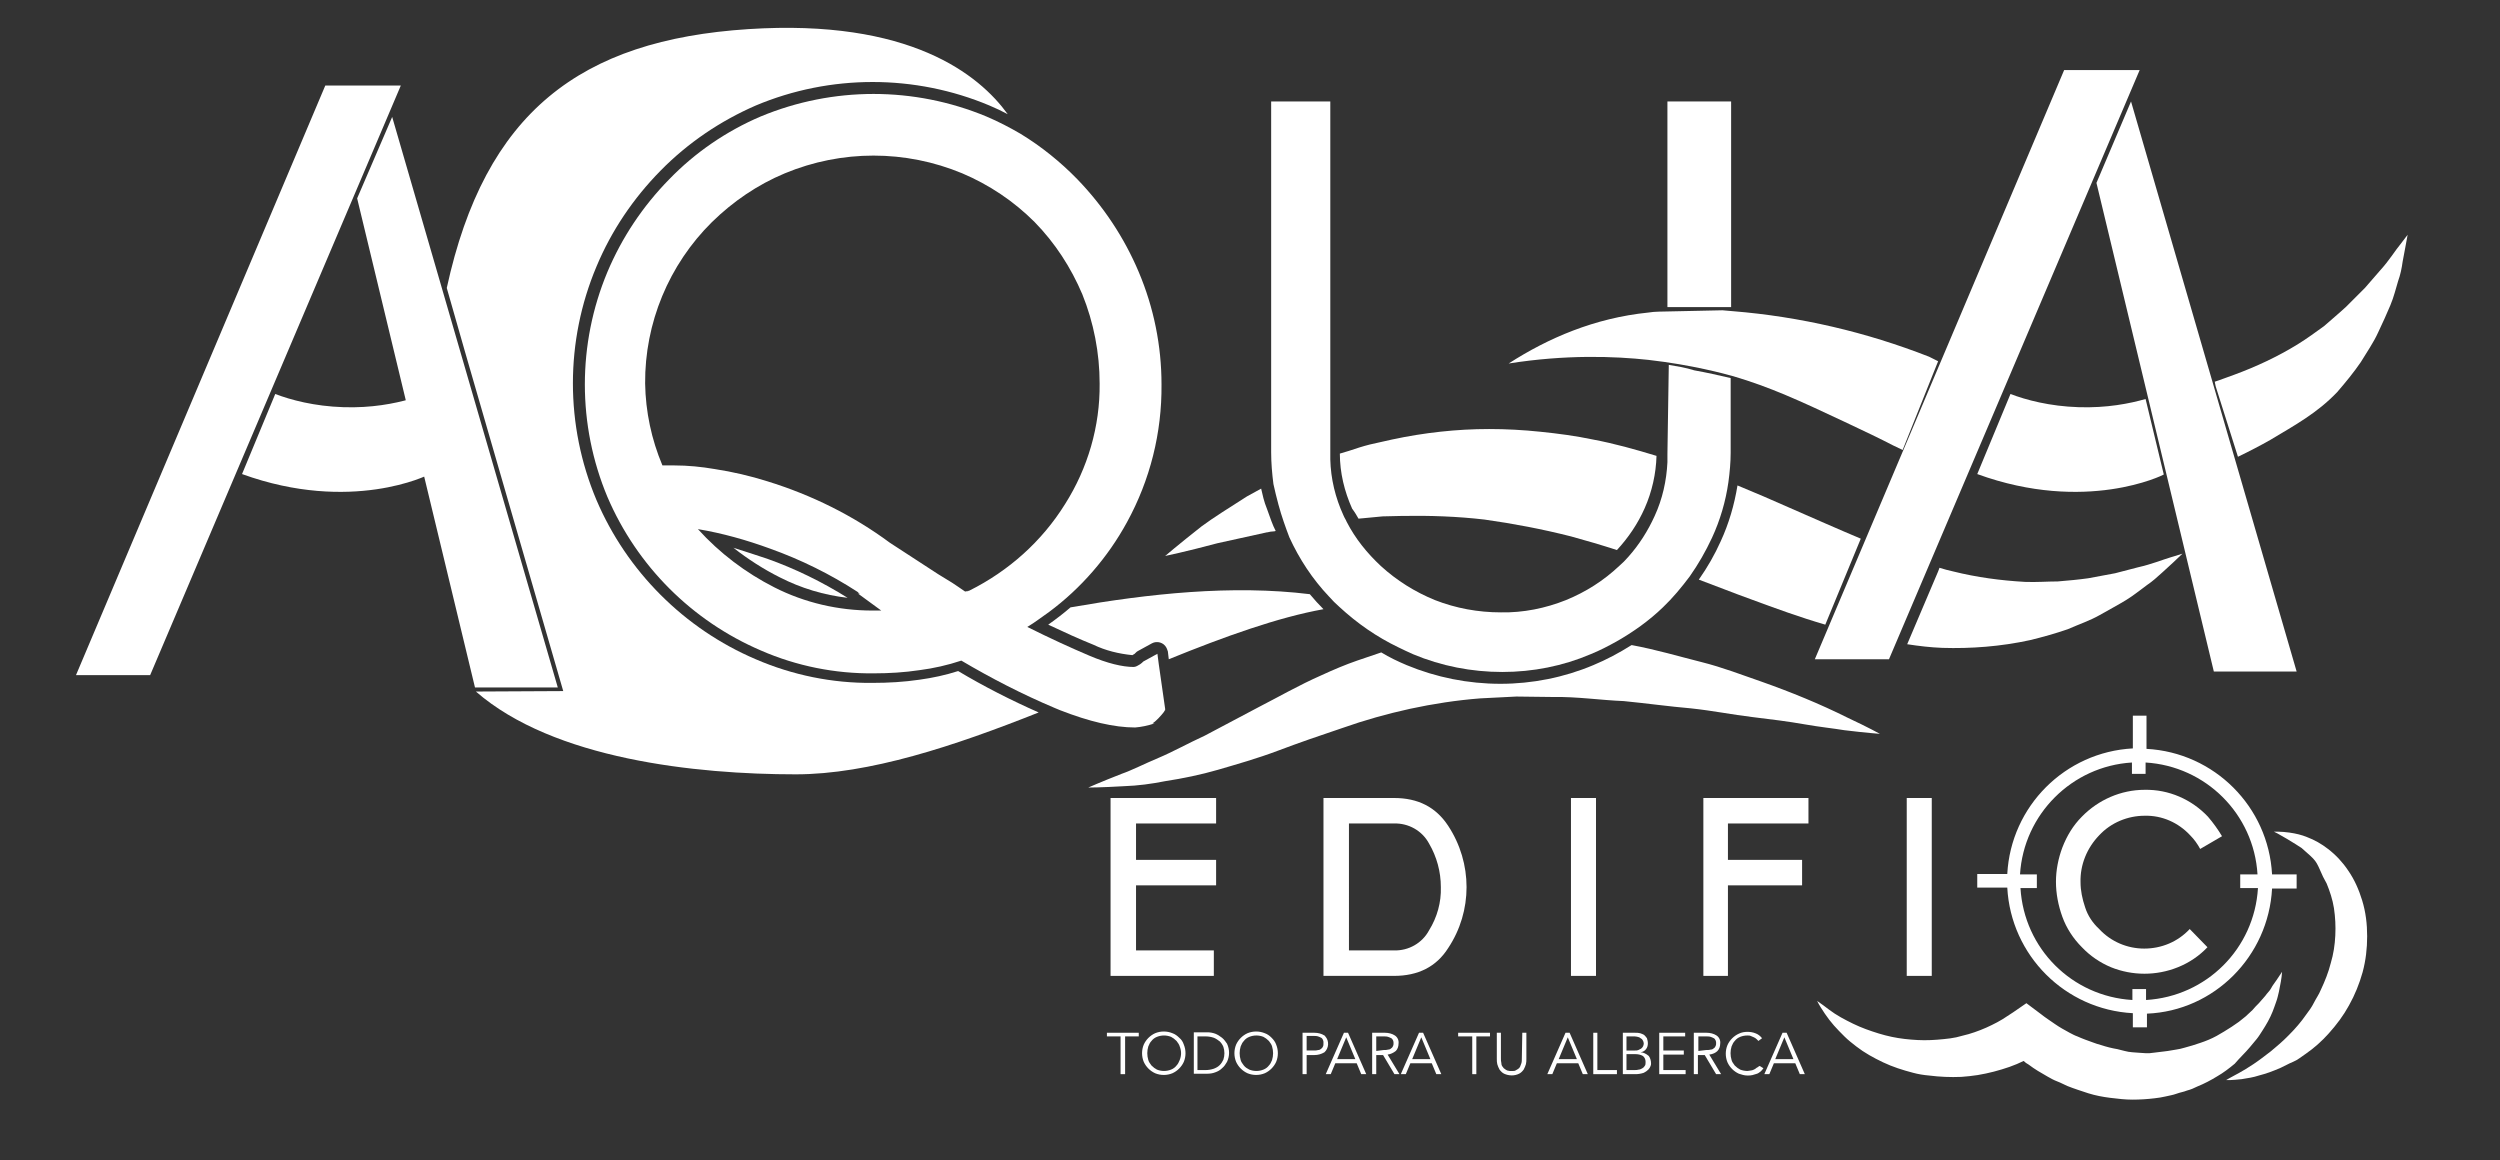
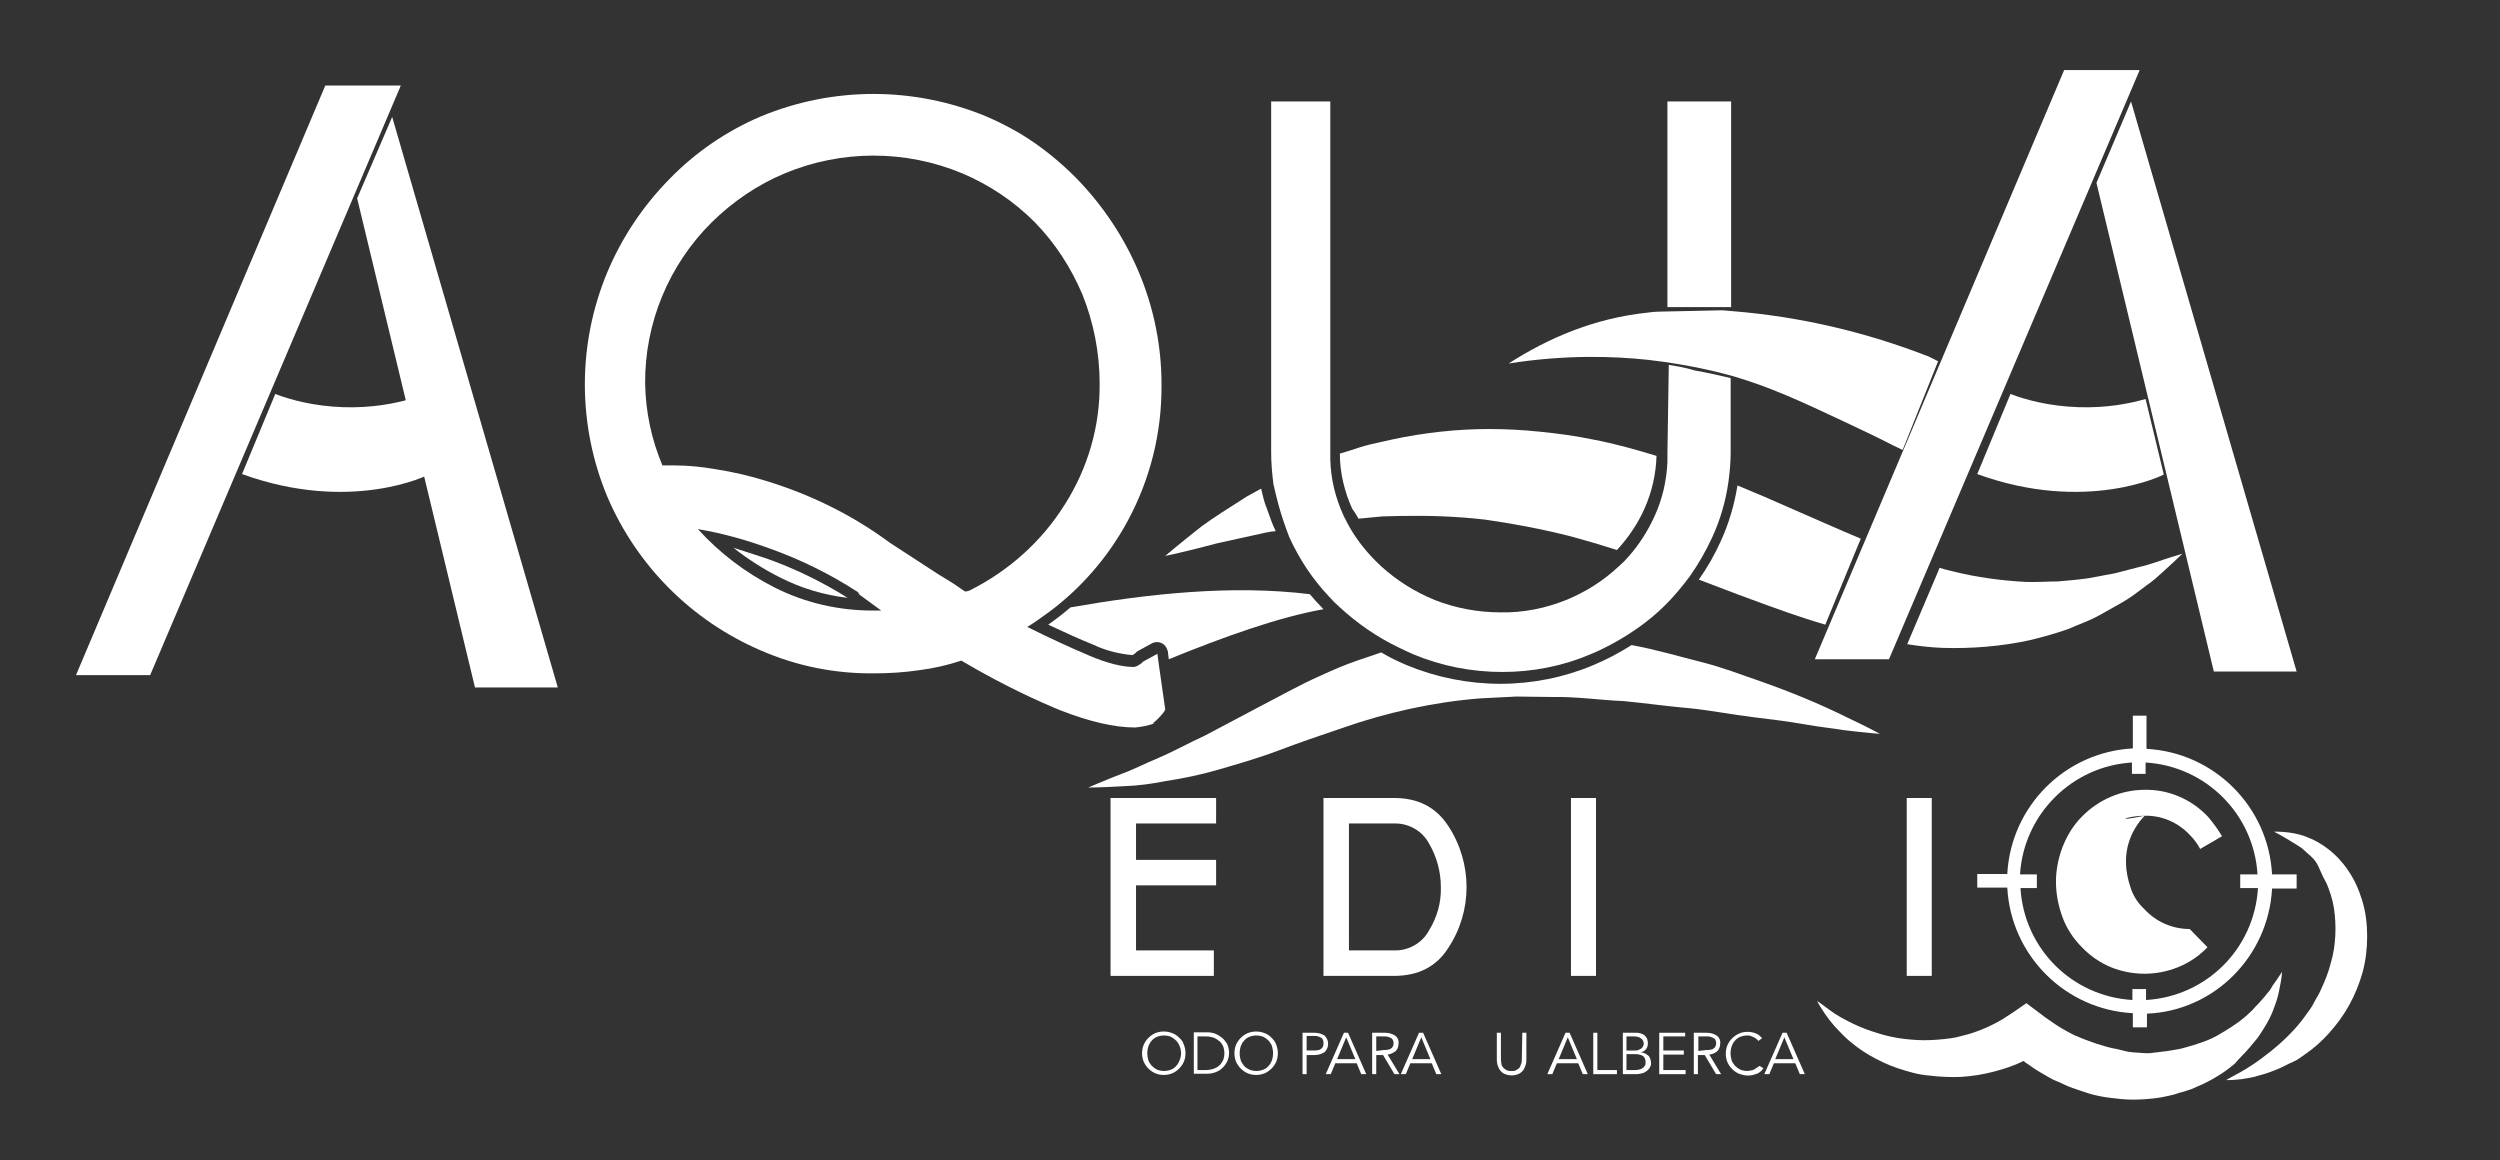
<svg xmlns="http://www.w3.org/2000/svg" version="1.1" id="Capa_1" x="0px" y="0px" viewBox="0 0 549.5 255" style="enable-background:new 0 0 549.5 255;" xml:space="preserve">
  <rect x="0" y="0" width="549.5" height="255" fill="#333333" stroke="none" />
  <style type="text/css">
	.st0{fill:#FFFFFF;}
</style>
  <path class="st0" d="M161.2,120.4c3.2,2.5,6.6,4.7,10.2,6.5c4.7,2.4,9.7,3.9,14.9,4.5c-5.6-3.5-11.5-6.4-17.7-8.6  C165.9,121.9,163.4,121.1,161.2,120.4z" />
  <path class="st0" d="M446.2,140.7c2.9-0.7,5.7-1.5,8.3-2.4c2.5-1.1,4.9-1.9,7-3.1s4-2.2,5.8-3.3s3.2-2.3,4.6-3.3  c1.2-0.8,2.3-1.8,3.4-2.8l2.4-2.2l2-1.9l-2.6,0.8c-1.7,0.5-4.1,1.5-7.2,2.2l-5,1.3l-5.9,1.1c-2.1,0.3-4.3,0.5-6.7,0.7  c-2.3,0-4.7,0.2-7.2,0.1c-5.3-0.3-10.6-1-15.8-2.3c-1-0.2-2-0.5-3-0.8l-0.3,0.8l-6.8,16c2.6,0.4,5.1,0.7,7.7,0.8  C433.2,142.6,439.8,142.1,446.2,140.7z" />
  <polyline class="st0" points="380.5,22.3 366.5,22.3 366.5,67.5 380.5,67.5 " />
  <path class="st0" d="M366.8,80.2c-0.1,6.5-0.2,13.1-0.3,19.6c0,0.6,0,1.2,0,1.8c-0.2,4.1-1.1,8.1-2.8,11.8c-1.5,3.3-3.4,6.3-5.8,9  c-0.6,0.7-1.3,1.4-2,2c-3.4,3.2-7.3,5.7-11.7,7.5c-4.5,1.8-9.4,2.8-14.3,2.7c-5,0-9.9-0.9-14.5-2.7c-4.4-1.8-8.4-4.3-11.9-7.5  c-3-2.8-5.6-6-7.5-9.7c-0.2-0.5-0.5-0.9-0.7-1.4c-1.8-3.9-2.8-8.1-2.9-12.3c0-0.4,0-0.8,0-1.3V22.3h-13v77.1c0,2.3,0.2,4.7,0.5,7  c0.3,1.4,0.7,3,1.1,4.5c0.7,2.6,1.6,5.1,2.4,7.2c2.2,4.8,5.1,9.2,8.7,13c0.7,0.8,1.5,1.6,2.3,2.3c3.9,3.6,8.2,6.6,13,8.9  c1,0.5,2.1,1,3.2,1.5c6.2,2.6,12.9,3.9,19.6,3.9c6.7,0,13.3-1.3,19.4-3.9c2-0.8,3.9-1.8,5.7-2.8c3.7-2.1,7.2-4.6,10.2-7.5  c2.2-2.1,4.1-4.4,5.9-6.8c1.9-2.7,3.5-5.5,4.9-8.5c1.8-3.9,3-8,3.6-12.2c0.3-2.2,0.5-4.4,0.5-6.5c0-5.5,0-11,0-16.4  c-2.6-0.6-5.2-1.2-8-1.7C370.5,80.8,368.6,80.5,366.8,80.2z" />
  <path class="st0" d="M426,79.4l-2-1c-13.8-5.4-28.3-8.8-43.1-10c-0.8-0.1-1.6-0.1-2.3-0.2c-4.7,0.1-9.3,0.2-14,0.3  c-0.8,0-1.6,0.1-2.3,0.2c-11.8,1.2-22,5.6-30.7,11.2c12.6-2,23.3-1.6,30.7-0.8c9.7,1.1,16.9,3.1,18.7,3.6c8.1,2.4,14.4,5.3,24.4,10  c4.5,2.1,8.2,3.9,10.7,5.2l2.1,1" />
  <path class="st0" d="M277.2,107.4l-3.1,1.7c-3.9,2.5-7.3,4.6-10,6.6c-5.2,4.1-8,6.5-8,6.5s4.4-0.9,11.5-2.8  c3.6-0.8,7.2-1.6,10.9-2.4c0,0,0,0,0.1,0c0.4-0.1,0.9-0.2,1.3-0.2c0.2,0,0.2,0,0.5-0.1c-0.7-1.3-1.2-2.9-1.9-4.8  C277.8,110.2,277.5,108.7,277.2,107.4z" />
  <path class="st0" d="M393.1,111.5c-3.6-1.6-7.3-3.2-11.2-4.8c-0.7,4.3-1.9,8.4-3.7,12.3c-1.3,2.9-2.9,5.7-4.8,8.4  c3.8,1.4,7.5,2.9,11.4,4.3c5.4,2,10.9,4,16.4,5.6l7.8-18.9C404,116.3,398.6,113.9,393.1,111.5z" />
  <path class="st0" d="M298.6,114l1.1-0.1l4.2-0.4l4.3-0.1c6.1-0.1,12.1,0.1,18.1,0.8c6.4,0.9,12.7,2.1,19,3.7c3.3,0.9,6.7,1.9,10.1,3  c2.5-2.7,4.6-5.8,6.1-9.2c1.6-3.6,2.5-7.6,2.6-11.5c-4.6-1.4-9.2-2.7-14-3.6c-3.8-0.8-7.6-1.3-11.5-1.7c-3.8-0.4-7.6-0.6-11.3-0.6  c-7.1,0-14.3,0.8-21.3,2.3l-4.9,1.1c-1.6,0.4-3.1,0.9-4.6,1.4l-2,0.6c0,4.2,1,8.3,2.7,12.1C297.8,112.6,298.2,113.3,298.6,114z" />
  <path class="st0" d="M396.6,159.2c3.4,0.6,6.4,0.9,8.8,1.3c4.9,0.6,7.8,0.8,7.8,0.8s-2.5-1.4-7-3.5c-6.2-3.1-12.6-5.7-19.1-8  c-4.1-1.4-8.4-3.1-13.2-4.3s-9.8-2.7-15.2-3.7h-0.1c-2.7,1.7-5.5,3.2-8.4,4.4c-6.4,2.7-13.4,4.1-20.4,4.1c-7.1,0-14.1-1.4-20.6-4.1  c-1.9-0.8-3.8-1.7-5.6-2.8c-1.8,0.6-3.5,1.2-5.3,1.8c-2.6,0.9-5.2,2-7.8,3.2c-5,2.2-9.5,4.8-13.8,7l-11.9,6.3  c-3.7,1.7-7.1,3.6-10.2,4.9c-3.1,1.3-5.8,2.7-8.1,3.5c-4.6,1.8-7.3,3-7.3,3s2.9,0,7.9-0.3c3-0.1,6-0.5,9-1.1  c3.9-0.6,7.8-1.4,11.6-2.5c4.1-1.2,8.7-2.5,13.2-4.2s9.4-3.4,14.2-5c4.8-1.7,9.8-3.1,14.8-4.2c5.1-1.1,10.3-1.9,15.5-2.3l7.9-0.4  c2.6,0,5.3,0.1,8,0.1c5.3-0.1,10.5,0.7,15.6,0.9c5.1,0.5,10.1,1.2,14.8,1.6c4.7,0.5,9.2,1.4,13.4,1.9S393.2,158.6,396.6,159.2z" />
-   <path class="st0" d="M123.8,151.9l-19.2,0.1c17.1,14.9,48.4,18.2,70.3,18.2c16.1,0,34.8-6.2,53.4-13.6c-6.1-2.7-12-5.7-17.7-9.1  c-2.8,0.9-5.6,1.5-8.5,1.9c-3.4,0.5-6.8,0.7-10.3,0.7c-8.8,0.1-17.6-1.7-25.7-5.2c-15.7-6.7-28.3-19.3-35-35  c-6.9-16.4-6.9-34.9,0-51.3c3.3-7.9,8.1-15,14.1-21.1c6-6.1,13.1-10.9,20.9-14.3c16.4-6.9,35-6.9,51.4,0c1.4,0.6,2.7,1.2,4,1.9  c-6.3-8.7-21.5-21-57-18.7c-37,2.4-57.9,18.3-66.3,56.9l4,14" />
  <path class="st0" d="M235.3,133.5c-1.5,1.3-3.2,2.6-4.9,3.8c3.6,1.7,6.9,3.2,9.9,4.4c2.7,1.3,5.6,2,8.6,2.3l0.5-0.3l0.2-0.2  c0.2-0.2,0.3-0.3,0.5-0.4l3.1-1.7c1.1-0.6,2.6-0.2,3.2,1c0.1,0.2,0.2,0.5,0.3,0.8l0.2,1.7c12.3-5,24-9.2,34-11c-1-1-2-2.1-3-3.3  C270.8,128.5,252.4,130.5,235.3,133.5z" />
  <path class="st0" d="M253.8,159h-0.5c0.5-0.3,0.9-0.7,1.3-1.1c0.5-0.5,0.9-1,1.3-1.5c0-0.2,0-0.2,0.1-0.2c0.1,0,0.1-0.1,0.1-0.2  v-0.2l-1.4-9.8l-0.3-2.3l-3.1,1.7c-0.2,0.2-0.4,0.4-0.7,0.6l-0.7,0.4c-0.2,0.1-0.5,0.2-0.7,0.2c-2.5,0-5.8-0.8-9.8-2.5  c-4-1.7-8.6-3.8-13.6-6.3c1.7-1,3.2-2.2,4.8-3.3c7-5.2,12.9-12,17.1-19.7c5.1-9.3,7.7-19.7,7.6-30.3c0-8.5-1.7-16.9-5-24.7  c-3.2-7.6-7.8-14.5-13.5-20.4c-3.7-3.8-7.9-7.2-12.5-10c-2.4-1.4-4.9-2.7-7.5-3.8c-15.9-6.6-33.7-6.6-49.6,0  c-7.5,3.2-14.4,7.9-20.1,13.8c-5.8,5.9-10.4,12.8-13.6,20.4c-6.6,15.8-6.6,33.6,0,49.4c6.5,15.2,18.6,27.3,33.8,33.8  c7.8,3.4,16.3,5.1,24.8,5c3.3,0,6.7-0.2,10-0.7c3.1-0.4,6.2-1.1,9.2-2.1c6.6,3.9,13.4,7.4,20.5,10.4l1.2,0.5  c6.4,2.5,11.9,3.8,16.5,3.8C250.8,159.8,252.3,159.5,253.8,159z M153.4,116.3c5.4,0.9,10.7,2.4,15.9,4.3c6.7,2.4,13.2,5.6,19.2,9.5  l0.5,0.5l-0.5-0.2l5.2,3.8h-1.9c-7.5,0-14.9-1.7-21.6-5.1C163.9,125.9,158.2,121.6,153.4,116.3z M237.9,64.7  c2.5,6.2,3.8,12.9,3.8,19.6c0.1,9.4-2.6,18.6-7.6,26.5c-5.1,8.2-12.4,14.7-21,19l-0.5,0.2h-0.1l0.5-0.2l-0.7,0.2h-0.2  c-1.1-0.8-2.1-1.4-2.8-1.9c-0.8-0.5-1.8-1.1-3.1-1.9l-10.6-6.9c-8.1-6-17.2-10.5-26.9-13.5c-3.8-1.2-7.7-2.1-11.6-2.7  c-2.9-0.5-5.9-0.8-8.9-0.8h-2.6c-2.4-5.7-3.7-11.8-3.8-18c-0.1-13.3,5.2-26.1,14.7-35.5c4.6-4.5,10-8.2,16-10.7  c12.5-5.2,26.5-5.2,39,0c5.9,2.5,11.3,6.1,15.9,10.7C231.9,53.4,235.4,58.8,237.9,64.7z" />
  <path class="st0" d="M519.2,197.9c-0.7-2.3-1.7-4.6-3.1-6.6c-1.2-1.8-2.7-3.4-4.4-4.7c-1.4-1.1-3-2-4.6-2.6c-1.2-0.5-2.5-0.8-3.9-1  c-0.8-0.1-1.7-0.2-2.5-0.2h-0.9l0.8,0.4c0.7,0.4,1.4,0.8,2.1,1.2c1,0.6,3.1,1.9,3.2,2c3.4,3,3,2.5,4.7,6.3c0.3,0.5,0.5,1,0.8,1.5  c0.7,1.7,1.3,3.5,1.6,5.4c0.3,2,0.4,4,0.3,6c-0.1,2.1-0.4,4.1-1,6.1c-0.5,2-1.3,4-2.2,5.9c-0.4,1-1,1.8-1.5,2.8s-1.1,1.8-1.7,2.6  c-1.1,1.6-2.4,3.1-3.8,4.5c-0.7,0.7-1.3,1.3-2,1.9l-2,1.7c-1.3,1-2.6,2-3.8,2.8s-2.2,1.4-3.1,1.9c-1.9,1-2.9,1.6-2.9,1.6h0.9  c0.6,0,1.4-0.1,2.5-0.2c1.3-0.2,2.6-0.4,3.8-0.8c0.7-0.2,1.5-0.4,2.3-0.7s1.6-0.6,2.5-1s1.7-0.9,2.7-1.3s1.8-1.1,2.7-1.7  c1.9-1.3,3.7-2.9,5.2-4.6c1.7-1.9,3.2-3.9,4.4-6.1c1.3-2.3,2.3-4.8,3-7.3c0.7-2.6,1-5.2,1-7.9C520.3,203.1,520,200.5,519.2,197.9z" />
  <path class="st0" d="M499.4,195.3h5.4v-3.1h-5.4c-0.8-14.9-12.7-26.8-27.6-27.6v-7.3h-3v7.2c-14.9,0.8-26.8,12.7-27.6,27.6h-6.6v3  h6.6c0.8,14.9,12.7,26.8,27.6,27.6v3.1c1.4,0,0.9,0,1.4,0c0.6,0-0.2,0,1.7,0v-3C486.7,222.2,498.6,210.2,499.4,195.3z M471.7,219.8  v-2.4h-3v2.4c-13.3-0.8-23.8-11.3-24.6-24.6h3.6v-3h-3.7c0.8-13.2,11.4-23.8,24.6-24.6v2.5h3v-2.5c13.2,0.8,23.8,11.3,24.6,24.6  h-3.8v3h3.9C495.5,208.5,485,219,471.7,219.8z" />
  <path class="st0" d="M494.5,230.2c0.5-0.6,1-1.2,1.5-1.8s0.9-1.3,1.3-1.9s0.8-1.3,1.2-2s0.7-1.4,1-2.1s0.5-1.4,0.8-2.2  s0.4-1.4,0.6-2.2c0.3-1.5,0.6-2.9,0.7-4.4c-0.4,0.6-0.8,1.2-1.2,1.8s-0.9,1.2-1.2,1.8s-0.9,1.1-1.3,1.7l-1.4,1.6  c-0.5,0.5-1,1-1.4,1.5l-1.5,1.4l-1.5,1.2l-1.6,1.1c-1.1,0.7-2.2,1.4-3.3,2c-1.1,0.6-2.3,1.1-3.5,1.5c-1.2,0.4-2.4,0.8-3.6,1.1  c-0.6,0.2-1.2,0.3-1.8,0.4c-0.6,0.1-1.2,0.2-1.8,0.3c-0.5,0.1-1,0.1-1.6,0.2c-2.7,0.3-2.1,0.4-4.7,0.2c-2.7-0.2-2-0.1-4.8-0.8  c0,0,0,0,0,0c-1.2-0.2-2.4-0.5-3.6-0.9c-1.2-0.3-2.3-0.8-3.5-1.2c-0.6-0.2-1.2-0.5-1.7-0.7c-0.6-0.2-1.1-0.5-1.7-0.8  c-1.1-0.6-2.2-1.2-3.2-1.9s-2.1-1.4-3.1-2.2l-3.2-2.4l-2.9,2c-0.8,0.5-1.5,1-2.3,1.5s-1.6,0.9-2.4,1.3c-1.6,0.8-3.4,1.5-5.1,2  c-0.9,0.2-1.8,0.5-2.7,0.7c-0.9,0.2-1.8,0.3-2.8,0.4c-1.9,0.2-3.8,0.3-5.7,0.2c-1.9-0.1-3.8-0.3-5.7-0.7c-1.9-0.4-3.8-1-5.7-1.7  c-1.9-0.7-3.7-1.6-5.5-2.6c-0.9-0.5-1.8-1.1-2.6-1.7s-1.7-1.3-2.6-1.9c0.5,1,1.1,1.9,1.7,2.8c0.6,0.9,1.3,1.8,2,2.6  c0.7,0.8,1.5,1.6,2.3,2.4c0.8,0.8,1.7,1.5,2.6,2.2c1.8,1.4,3.8,2.5,5.9,3.5c2.1,1,4.3,1.7,6.6,2.3c1.1,0.3,2.3,0.5,3.5,0.6  c2.4,0.3,4.7,0.4,7.1,0.3c1.2-0.1,2.4-0.2,3.6-0.4c2.4-0.4,4.7-1,7-1.8c1.1-0.4,2.1-0.8,3.1-1.3c0.3,0.3,0.7,0.6,1.1,0.8  c1.3,1,2.7,1.8,4.1,2.6c0.7,0.4,1.4,0.8,2.2,1.1s1.5,0.7,2.2,1c1.5,0.6,3.1,1.1,4.6,1.6c1.6,0.5,3.2,0.8,4.8,1  c1.6,0.2,3.3,0.4,4.9,0.4c1.6,0,3.3-0.1,4.9-0.3c0.8-0.1,1.6-0.2,2.4-0.4c0.8-0.2,1.6-0.3,2.4-0.6s1.6-0.4,2.3-0.7  c0.8-0.2,1.5-0.5,2.3-0.9c1.5-0.6,3-1.4,4.3-2.2c1.4-0.8,2.7-1.8,3.9-2.8C492.3,232.5,493.5,231.4,494.5,230.2z" />
  <polygon class="st0" points="267.3,181 267.3,175.4 244.1,175.4 244.1,214.5 266.8,214.5 266.8,208.9 249.7,208.9 249.7,194.6   267.3,194.6 267.3,189 249.7,189 249.7,181 " />
  <path class="st0" d="M318.3,181.5c-2.7-4.1-6.6-6.1-11.9-6.1h-15.5v39.1h15.5c5.3,0,9.3-2,11.9-6.1  C323.7,200.3,323.7,189.7,318.3,181.5L318.3,181.5z M314.1,204.5c-1.5,2.8-4.5,4.5-7.7,4.4h-9.9V181h9.9c3.2-0.1,6.2,1.6,7.7,4.4  c1.7,2.9,2.6,6.2,2.6,9.6C316.8,198.3,315.9,201.6,314.1,204.5L314.1,204.5z" />
  <rect x="345.3" y="175.4" class="st0" width="5.5" height="39.1" />
-   <polygon class="st0" points="374.4,214.5 379.8,214.5 379.8,204.6 379.8,194.6 396.1,194.6 396.1,189 379.8,189 379.8,181   397.5,181 397.5,175.4 374.4,175.4 " />
  <rect x="419.1" y="175.4" class="st0" width="5.5" height="39.1" />
-   <path class="st0" d="M471.4,179.3c3.8-0.1,7.4,1.5,10,4.3c0.9,0.9,1.6,1.9,2.2,3l4.8-2.8c-0.9-1.5-1.9-2.9-3.1-4.3  c-3.6-3.8-8.6-6-13.9-5.9c-5.2,0-10.2,2.2-13.8,5.9c-1.9,1.9-3.3,4.2-4.3,6.8c-0.9,2.4-1.4,5-1.4,7.5c0,2.6,0.5,5.2,1.4,7.7  c0.9,2.5,2.4,4.8,4.3,6.7c1.8,1.9,4,3.4,6.4,4.4c4.7,1.9,10,1.9,14.7,0c2.5-1,4.7-2.5,6.5-4.4l-3.9-4c-2.6,2.8-6.2,4.3-10,4.3  c-3.7,0-7.3-1.5-9.9-4.3c-1.4-1.3-2.5-2.9-3.1-4.8c-0.6-1.8-1-3.6-1-5.5c-0.1-3.8,1.4-7.5,4.1-10.3  C464,180.8,467.7,179.3,471.4,179.3z" />
-   <polygon class="st0" points="243.3,227.8 246.3,227.8 246.3,236.1 247.3,236.1 247.3,227.8 250.3,227.8 250.3,227 243.3,227 " />
+   <path class="st0" d="M471.4,179.3c3.8-0.1,7.4,1.5,10,4.3c0.9,0.9,1.6,1.9,2.2,3l4.8-2.8c-0.9-1.5-1.9-2.9-3.1-4.3  c-3.6-3.8-8.6-6-13.9-5.9c-5.2,0-10.2,2.2-13.8,5.9c-1.9,1.9-3.3,4.2-4.3,6.8c-0.9,2.4-1.4,5-1.4,7.5c0,2.6,0.5,5.2,1.4,7.7  c0.9,2.5,2.4,4.8,4.3,6.7c1.8,1.9,4,3.4,6.4,4.4c4.7,1.9,10,1.9,14.7,0c2.5-1,4.7-2.5,6.5-4.4l-3.9-4c-3.7,0-7.3-1.5-9.9-4.3c-1.4-1.3-2.5-2.9-3.1-4.8c-0.6-1.8-1-3.6-1-5.5c-0.1-3.8,1.4-7.5,4.1-10.3  C464,180.8,467.7,179.3,471.4,179.3z" />
  <path class="st0" d="M259.2,228.1c-0.4-0.4-0.9-0.8-1.5-1c-1.2-0.5-2.6-0.5-3.8,0c-1.1,0.5-2,1.4-2.5,2.5c-0.5,1.2-0.5,2.6,0,3.8  c0.5,1.1,1.4,2,2.5,2.5c1.2,0.5,2.6,0.5,3.8,0c1.1-0.5,2-1.4,2.5-2.5c0.5-1.2,0.5-2.6,0-3.8C260,229,259.7,228.5,259.2,228.1z   M259.3,233c-0.2,0.5-0.4,0.9-0.7,1.2c-0.3,0.4-0.7,0.7-1.2,0.9c-1,0.4-2.1,0.4-3.1,0c-0.4-0.2-0.8-0.5-1.2-0.9  c-0.3-0.4-0.6-0.8-0.7-1.2c-0.3-1-0.3-2,0-3c0.2-0.5,0.4-0.9,0.7-1.2c0.3-0.4,0.7-0.7,1.2-0.9c1-0.4,2.1-0.4,3.1,0  c0.4,0.2,0.8,0.5,1.2,0.9c0.3,0.4,0.6,0.8,0.7,1.2C259.7,231,259.7,232,259.3,233z" />
  <path class="st0" d="M268.6,228.1c-0.5-0.4-1-0.7-1.5-0.9c-0.6-0.2-1.1-0.3-1.7-0.3h-3v9.1h3c0.6,0,1.2-0.1,1.7-0.3  c0.6-0.2,1.1-0.5,1.5-0.9c0.5-0.4,0.8-0.9,1.1-1.4c0.6-1.3,0.6-2.7,0-4C269.4,229,269.1,228.5,268.6,228.1z M268.9,232.9  c-0.2,0.4-0.4,0.8-0.8,1.2c-0.4,0.4-0.8,0.6-1.3,0.8c-0.6,0.2-1.2,0.3-1.8,0.3h-1.8v-7.4h1.8c0.6,0,1.2,0.1,1.8,0.3  c0.5,0.2,0.9,0.5,1.3,0.8c0.3,0.3,0.6,0.7,0.8,1.2C269.2,231,269.2,232,268.9,232.9L268.9,232.9z" />
  <path class="st0" d="M279.5,228.1c-0.4-0.4-0.9-0.8-1.5-1c-1.2-0.5-2.6-0.5-3.8,0c-1.1,0.5-2,1.4-2.5,2.5c-0.5,1.2-0.5,2.6,0,3.8  c0.5,1.1,1.4,2,2.5,2.5c1.2,0.5,2.6,0.5,3.8,0c1.1-0.5,2-1.4,2.5-2.5c0.5-1.2,0.5-2.6,0-3.8C280.3,229,279.9,228.5,279.5,228.1z   M279.6,233c-0.2,0.5-0.4,0.9-0.7,1.2c-0.3,0.4-0.7,0.7-1.2,0.9c-1,0.4-2.1,0.4-3.1,0c-0.4-0.2-0.9-0.5-1.2-0.9  c-0.3-0.4-0.6-0.8-0.7-1.2c-0.3-1-0.3-2,0-3c0.2-0.5,0.4-0.9,0.7-1.2c0.3-0.4,0.7-0.7,1.2-0.9c1-0.4,2.1-0.4,3.1,0  c0.4,0.2,0.8,0.5,1.2,0.9c0.3,0.4,0.6,0.8,0.7,1.2C279.9,231,279.9,232,279.6,233z" />
  <path class="st0" d="M291.1,227.6c-0.6-0.4-1.4-0.6-2.2-0.6h-2.6v9.1h0.9v-4.2h1.7c0.8,0,1.5-0.2,2.2-0.6c1-0.9,1.1-2.5,0.2-3.5  C291.2,227.7,291.2,227.6,291.1,227.6L291.1,227.6z M290.8,230c-0.1,0.2-0.2,0.4-0.4,0.5c-0.2,0.2-0.4,0.3-0.7,0.3  c-0.3,0.1-0.7,0.1-1,0.1h-1.5v-3.2h1.5c0.3,0,0.7,0,1,0.1c0.3,0.1,0.5,0.2,0.7,0.3c0.2,0.1,0.3,0.3,0.4,0.5c0.1,0.2,0.1,0.4,0.1,0.6  C290.9,229.6,290.9,229.8,290.8,230L290.8,230z" />
  <path class="st0" d="M295.4,227l-4,9.1h1.1l1-2.4h4.7l1,2.4h1.1l-4-9.1H295.4z M293.9,232.8l2-4.8l2,4.8H293.9z" />
  <path class="st0" d="M306.8,231c0.4-0.4,0.6-1,0.6-1.6c0.1-0.7-0.2-1.4-0.8-1.8c-0.6-0.4-1.4-0.6-2.2-0.6h-2.8v9.1h0.9v-4.2h1.5  l2.5,4.2h1.1l-2.6-4.3C305.7,231.7,306.3,231.4,306.8,231z M302.5,231v-3.2h1.6c0.3,0,0.7,0,1,0.1c0.3,0.1,0.5,0.2,0.7,0.3  c0.2,0.1,0.3,0.3,0.4,0.5c0.1,0.2,0.1,0.4,0.1,0.6c0,0.2,0,0.4-0.1,0.6c-0.1,0.2-0.2,0.4-0.4,0.5c-0.2,0.2-0.4,0.3-0.7,0.3  c-0.3,0.1-0.7,0.1-1,0.1L302.5,231z" />
  <path class="st0" d="M311.9,227l-4,9.1h1.1l1-2.4h4.7l1,2.4h1.1l-4-9.1H311.9z M310.4,232.8l2-4.8l2,4.8H310.4z" />
-   <polygon class="st0" points="320.5,227.8 323.6,227.8 323.6,236.1 324.5,236.1 324.5,227.8 327.5,227.8 327.5,227 320.5,227 " />
  <path class="st0" d="M334.5,232.6c0,0.4,0,0.8-0.1,1.1c-0.1,0.3-0.2,0.5-0.3,0.8c-0.1,0.2-0.3,0.4-0.5,0.5c-0.2,0.1-0.3,0.2-0.5,0.3  c-0.2,0.1-0.3,0.1-0.5,0.1h-0.4h-0.4c-0.2,0-0.3-0.1-0.5-0.1c-0.2-0.1-0.4-0.2-0.5-0.3c-0.2-0.1-0.4-0.3-0.5-0.5  c-0.2-0.2-0.3-0.5-0.3-0.8c-0.1-0.4-0.1-0.7-0.1-1.1V227h-0.9v5.7c0,0.4,0,0.8,0.1,1.2c0.1,0.4,0.3,0.8,0.5,1.2  c0.3,0.4,0.6,0.7,1,0.9c1.1,0.5,2.3,0.5,3.3,0c0.4-0.2,0.7-0.5,1-0.9c0.2-0.4,0.4-0.8,0.5-1.2c0.1-0.4,0.1-0.8,0.1-1.2V227h-0.9  L334.5,232.6z" />
  <path class="st0" d="M344.1,227l-4,9.1h1.1l1-2.4h4.7l1,2.4h1.1l-4-9.1H344.1z M342.6,232.8l2-4.8l2,4.8H342.6z" />
  <polygon class="st0" points="351.1,227 350.2,227 350.2,236.1 355.4,236.1 355.4,235.2 351.1,235.2 " />
  <path class="st0" d="M360.6,231.3L360.6,231.3c0.5-0.1,0.9-0.3,1.2-0.7c0.3-0.4,0.4-0.8,0.4-1.3c0-0.4-0.1-0.7-0.2-1.1  c-0.2-0.3-0.4-0.5-0.6-0.7c-0.3-0.2-0.6-0.3-0.9-0.4c-0.4-0.1-0.7-0.1-1.1-0.1h-2.7v9.1h2.8c0.6,0,1.2-0.1,1.8-0.3  c0.4-0.2,0.7-0.4,1-0.7c0.2-0.2,0.4-0.5,0.5-0.8c0.1-0.2,0.1-0.4,0.1-0.6c0-0.6-0.2-1.2-0.5-1.6  C361.8,231.6,361.2,231.3,360.6,231.3z M357.5,227.8h1.8c0.3,0,0.7,0.1,1,0.2c0.2,0.1,0.4,0.3,0.6,0.4c0.1,0.1,0.2,0.3,0.3,0.5  c0,0.1,0.1,0.3,0.1,0.4c0,0.5-0.2,0.9-0.6,1.2c-0.2,0.1-0.4,0.2-0.6,0.3c-0.2,0.1-0.4,0.1-0.7,0.1h-1.9L357.5,227.8z M361.5,234.3  c-0.1,0.2-0.3,0.4-0.5,0.5c-0.2,0.1-0.5,0.3-0.8,0.3c-0.3,0.1-0.6,0.1-0.9,0.1h-1.8v-3.5h1.9c0.6,0,1.2,0.1,1.7,0.4  c0.4,0.3,0.6,0.8,0.6,1.3C361.7,233.8,361.7,234.1,361.5,234.3L361.5,234.3z" />
  <polygon class="st0" points="365.6,231.8 370.1,231.8 370.1,230.9 365.6,230.9 365.6,227.8 370.4,227.8 370.4,227 364.7,227   364.7,236.1 370.5,236.1 370.5,235.2 365.6,235.2 " />
  <path class="st0" d="M377.5,231c0.4-0.4,0.6-1,0.6-1.6c0.1-0.7-0.2-1.4-0.8-1.8c-0.6-0.4-1.4-0.6-2.2-0.6h-2.8v9.1h0.9v-4.2h1.5  l2.5,4.2h1.1l-2.6-4.3C376.5,231.7,377.1,231.4,377.5,231z M373.3,231v-3.2h1.7c0.3,0,0.7,0,1,0.1c0.3,0.1,0.5,0.2,0.7,0.3  c0.2,0.1,0.3,0.3,0.4,0.5c0.1,0.2,0.1,0.4,0.1,0.6c0,0.2,0,0.4-0.1,0.6c-0.1,0.2-0.2,0.4-0.4,0.5c-0.2,0.2-0.4,0.3-0.7,0.3  c-0.3,0.1-0.7,0.1-1,0.1L373.3,231z" />
  <path class="st0" d="M386.1,234.7c-0.2,0.2-0.4,0.3-0.6,0.4c-0.2,0.1-0.5,0.2-0.7,0.2c-0.2,0-0.5,0.1-0.7,0.1  c-0.5,0-1.1-0.1-1.6-0.3c-0.4-0.2-0.8-0.5-1.2-0.9c-0.3-0.4-0.6-0.8-0.7-1.2c-0.3-1-0.3-2,0-3c0.2-0.5,0.4-0.9,0.7-1.2  c0.3-0.4,0.7-0.7,1.2-0.9c0.5-0.2,1-0.3,1.6-0.3c0.2,0,0.5,0,0.7,0.1c0.2,0.1,0.5,0.2,0.7,0.3c0.2,0.1,0.4,0.2,0.6,0.4  c0.1,0.1,0.3,0.3,0.4,0.4l0.8-0.6c-0.4-0.5-0.9-0.9-1.5-1.1c-0.5-0.2-1.1-0.3-1.7-0.3c-0.6,0-1.3,0.1-1.9,0.4  c-1.1,0.5-2,1.4-2.5,2.5c-0.5,1.2-0.5,2.6,0,3.8c0.5,1.1,1.4,2,2.5,2.5c0.6,0.2,1.2,0.4,1.9,0.4c0.4,0,0.7,0,1.1-0.1  c0.3-0.1,0.6-0.2,1-0.3c0.3-0.1,0.5-0.3,0.8-0.5c0.2-0.2,0.4-0.4,0.6-0.7l-0.8-0.5C386.6,234.3,386.4,234.6,386.1,234.7z" />
  <path class="st0" d="M391.8,227l-4,9.1h1.1l1-2.4h4.7l1,2.4h1.1l-4-9.1H391.8z M390.2,232.8l2-4.8l2,4.8H390.2z" />
  <path class="st0" d="M279.8,108.5" />
  <path class="st0" d="M480.9,84" />
  <g>
    <polyline class="st0" points="398.9,144.9 453.7,15.4 470.3,15.4 415.2,144.9  " />
    <polyline class="st0" points="468.4,22.3 504.8,147.6 486.6,147.6 460.8,40.2  " />
  </g>
  <path class="st0" d="M434.6,104.2l7.3-17.6c3.4,1.3,8.6,2.7,15,2.9c6.2,0.2,11.2-0.8,14.7-1.8l4,16.6  C475.5,104.4,458.5,112.9,434.6,104.2z" />
-   <path class="st0" d="M513.7,86.2c1.9-2.2,3.7-4.4,5.2-6.6c1.4-2.3,2.8-4.3,3.8-6.5c1-2.1,1.9-4.1,2.7-6c0.8-1.9,1.2-3.7,1.7-5.3  c0.5-1.4,0.8-2.8,1-4.3l0.6-3.2l0.5-2.7l-1.6,2.1c-1.1,1.3-2.4,3.5-4.5,5.8l-3.3,3.8l-4.1,4.1c-1.5,1.4-3.2,2.8-4.9,4.3  c-1.8,1.3-3.7,2.7-5.8,4c-4.4,2.7-9.1,4.9-14,6.7c-0.9,0.3-3.2,1.2-4.2,1.5l0.2,1l4.9,15.5c2.3-1.1,5-2.5,7.1-3.7  C504.5,93.4,509.3,90.8,513.7,86.2z" />
  <path class="st0" d="M489.5,84.5" />
  <g>
    <polyline class="st0" points="16.7,148.4 71.5,18.8 88.1,18.8 33,148.4  " />
    <polyline class="st0" points="86.2,25.7 122.6,151.1 104.4,151.1 78.5,43.6  " />
  </g>
  <path class="st0" d="M53.2,104.2l7.3-17.6c3.4,1.3,8.6,2.7,15,2.9c6.2,0.2,11.2-0.8,14.7-1.8l4,16.6  C94.2,104.4,77.2,112.9,53.2,104.2z" />
</svg>